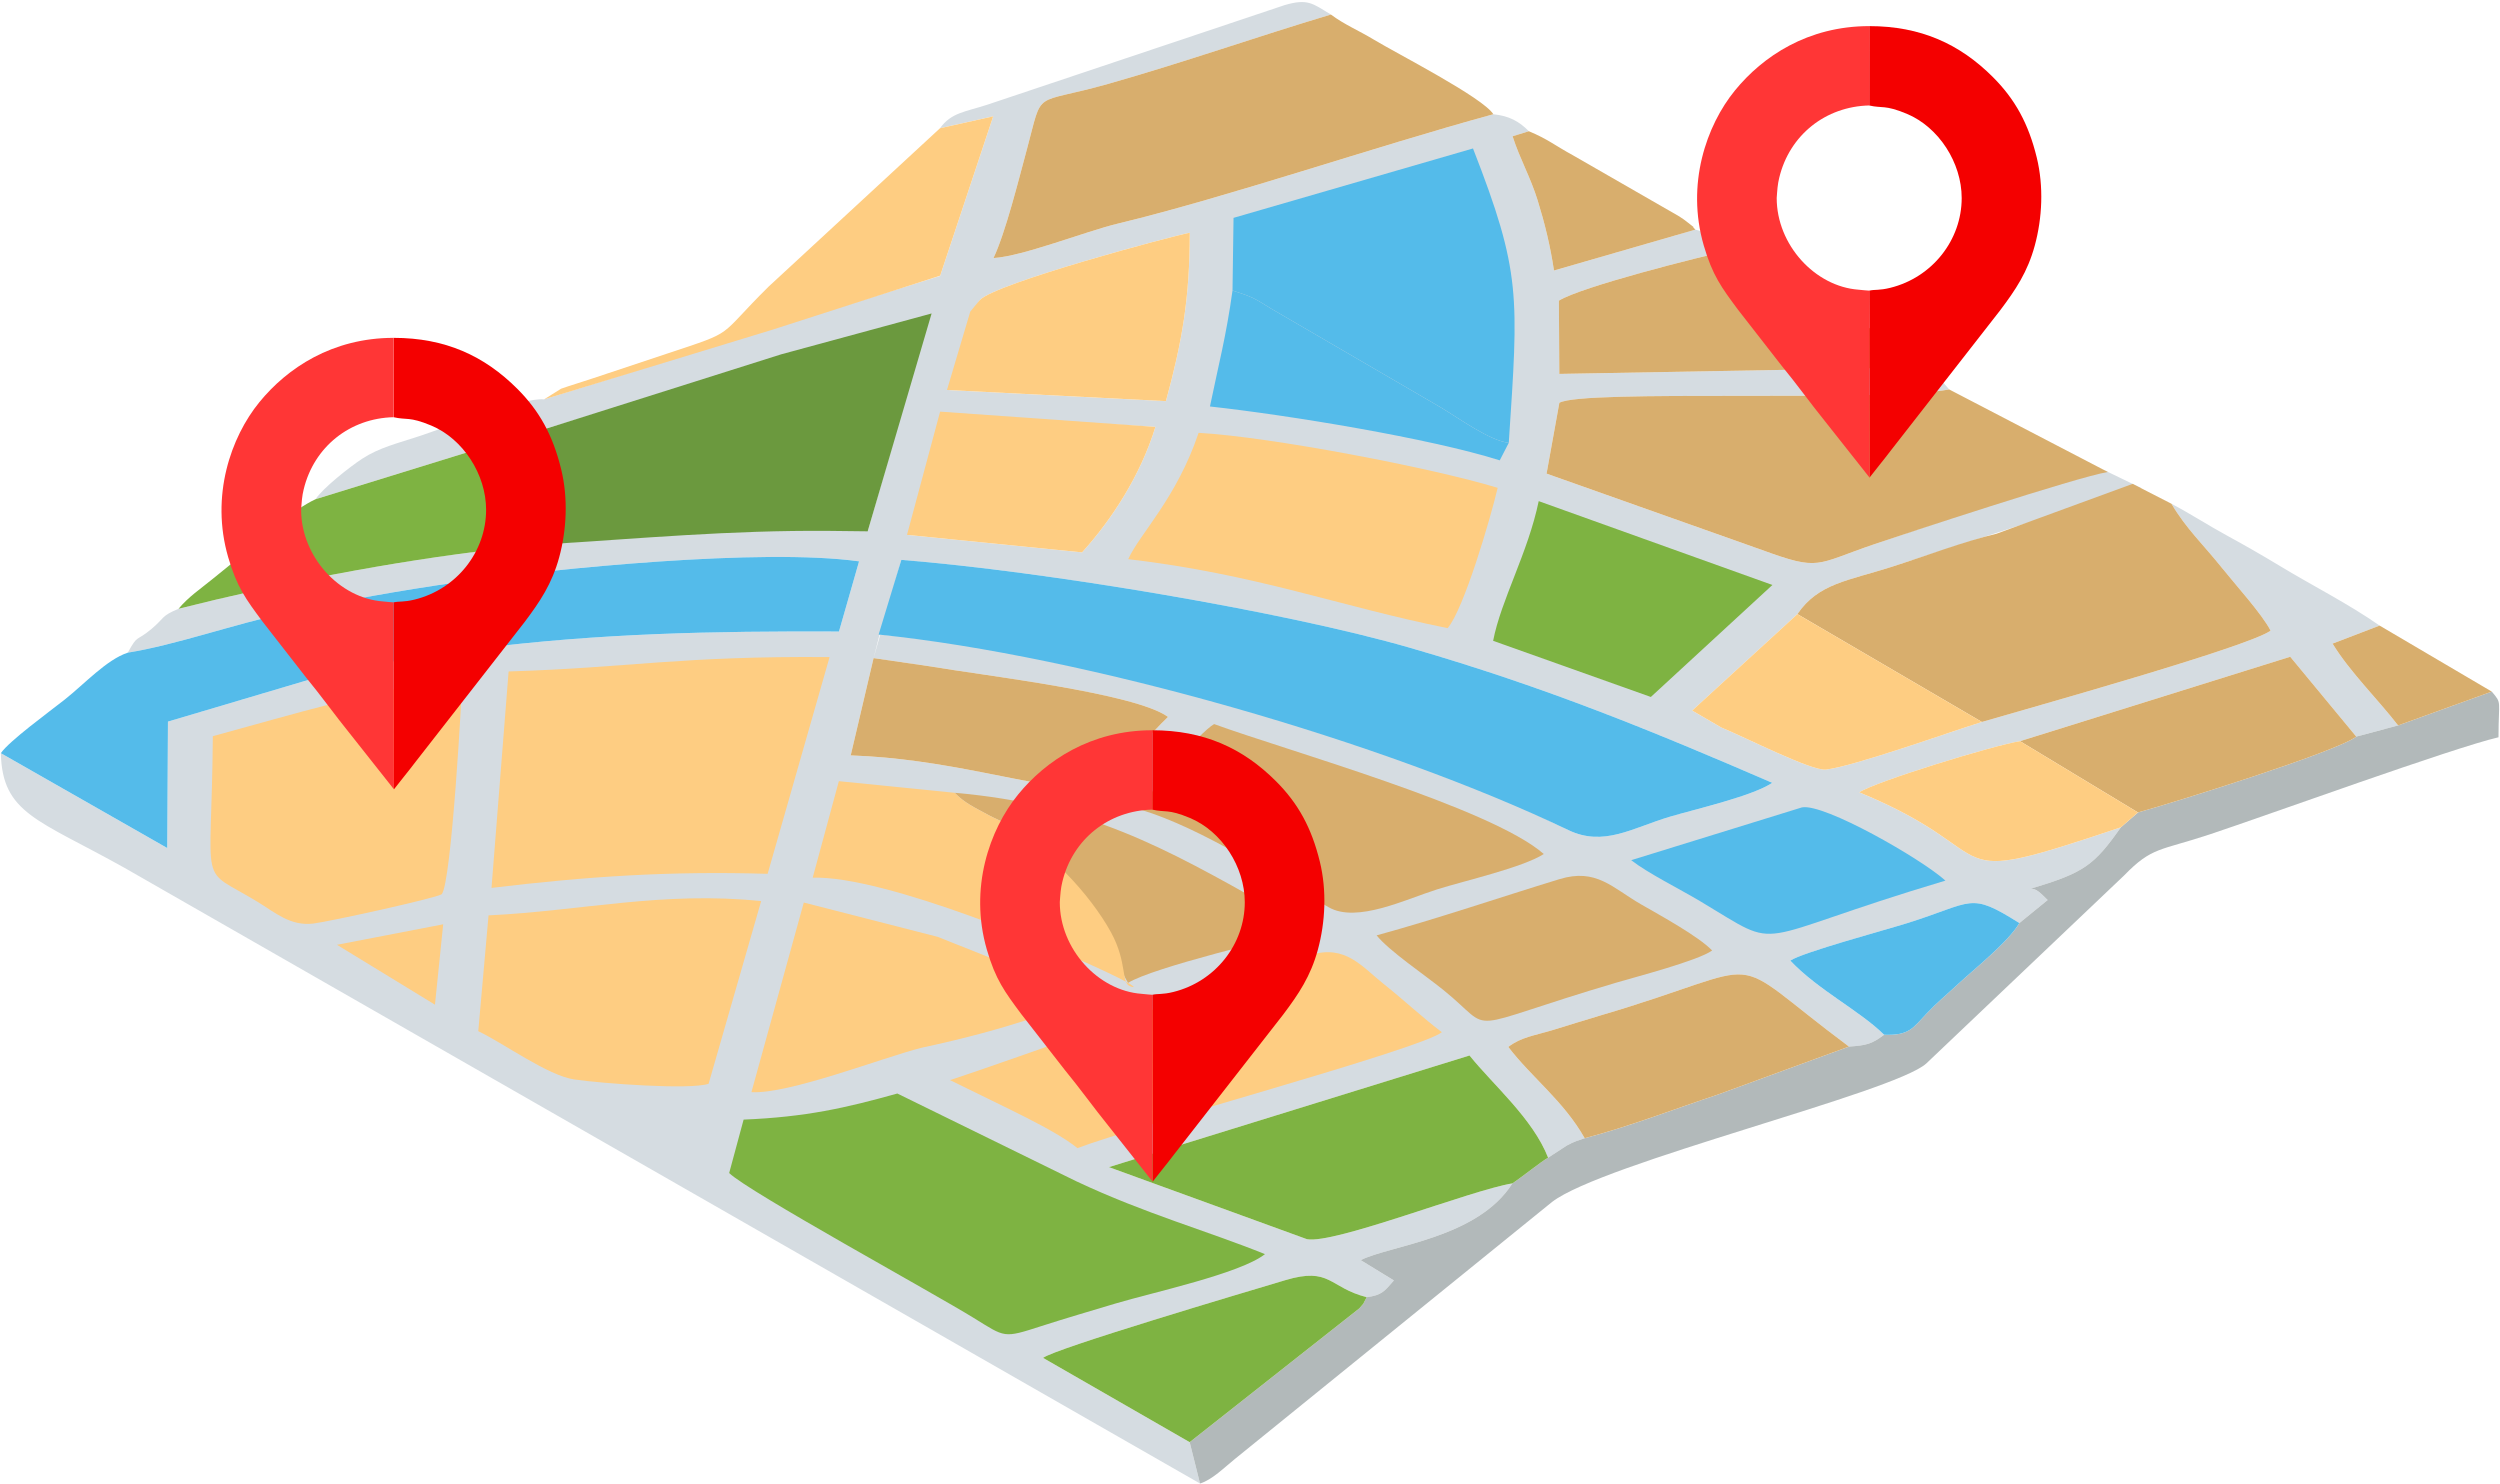
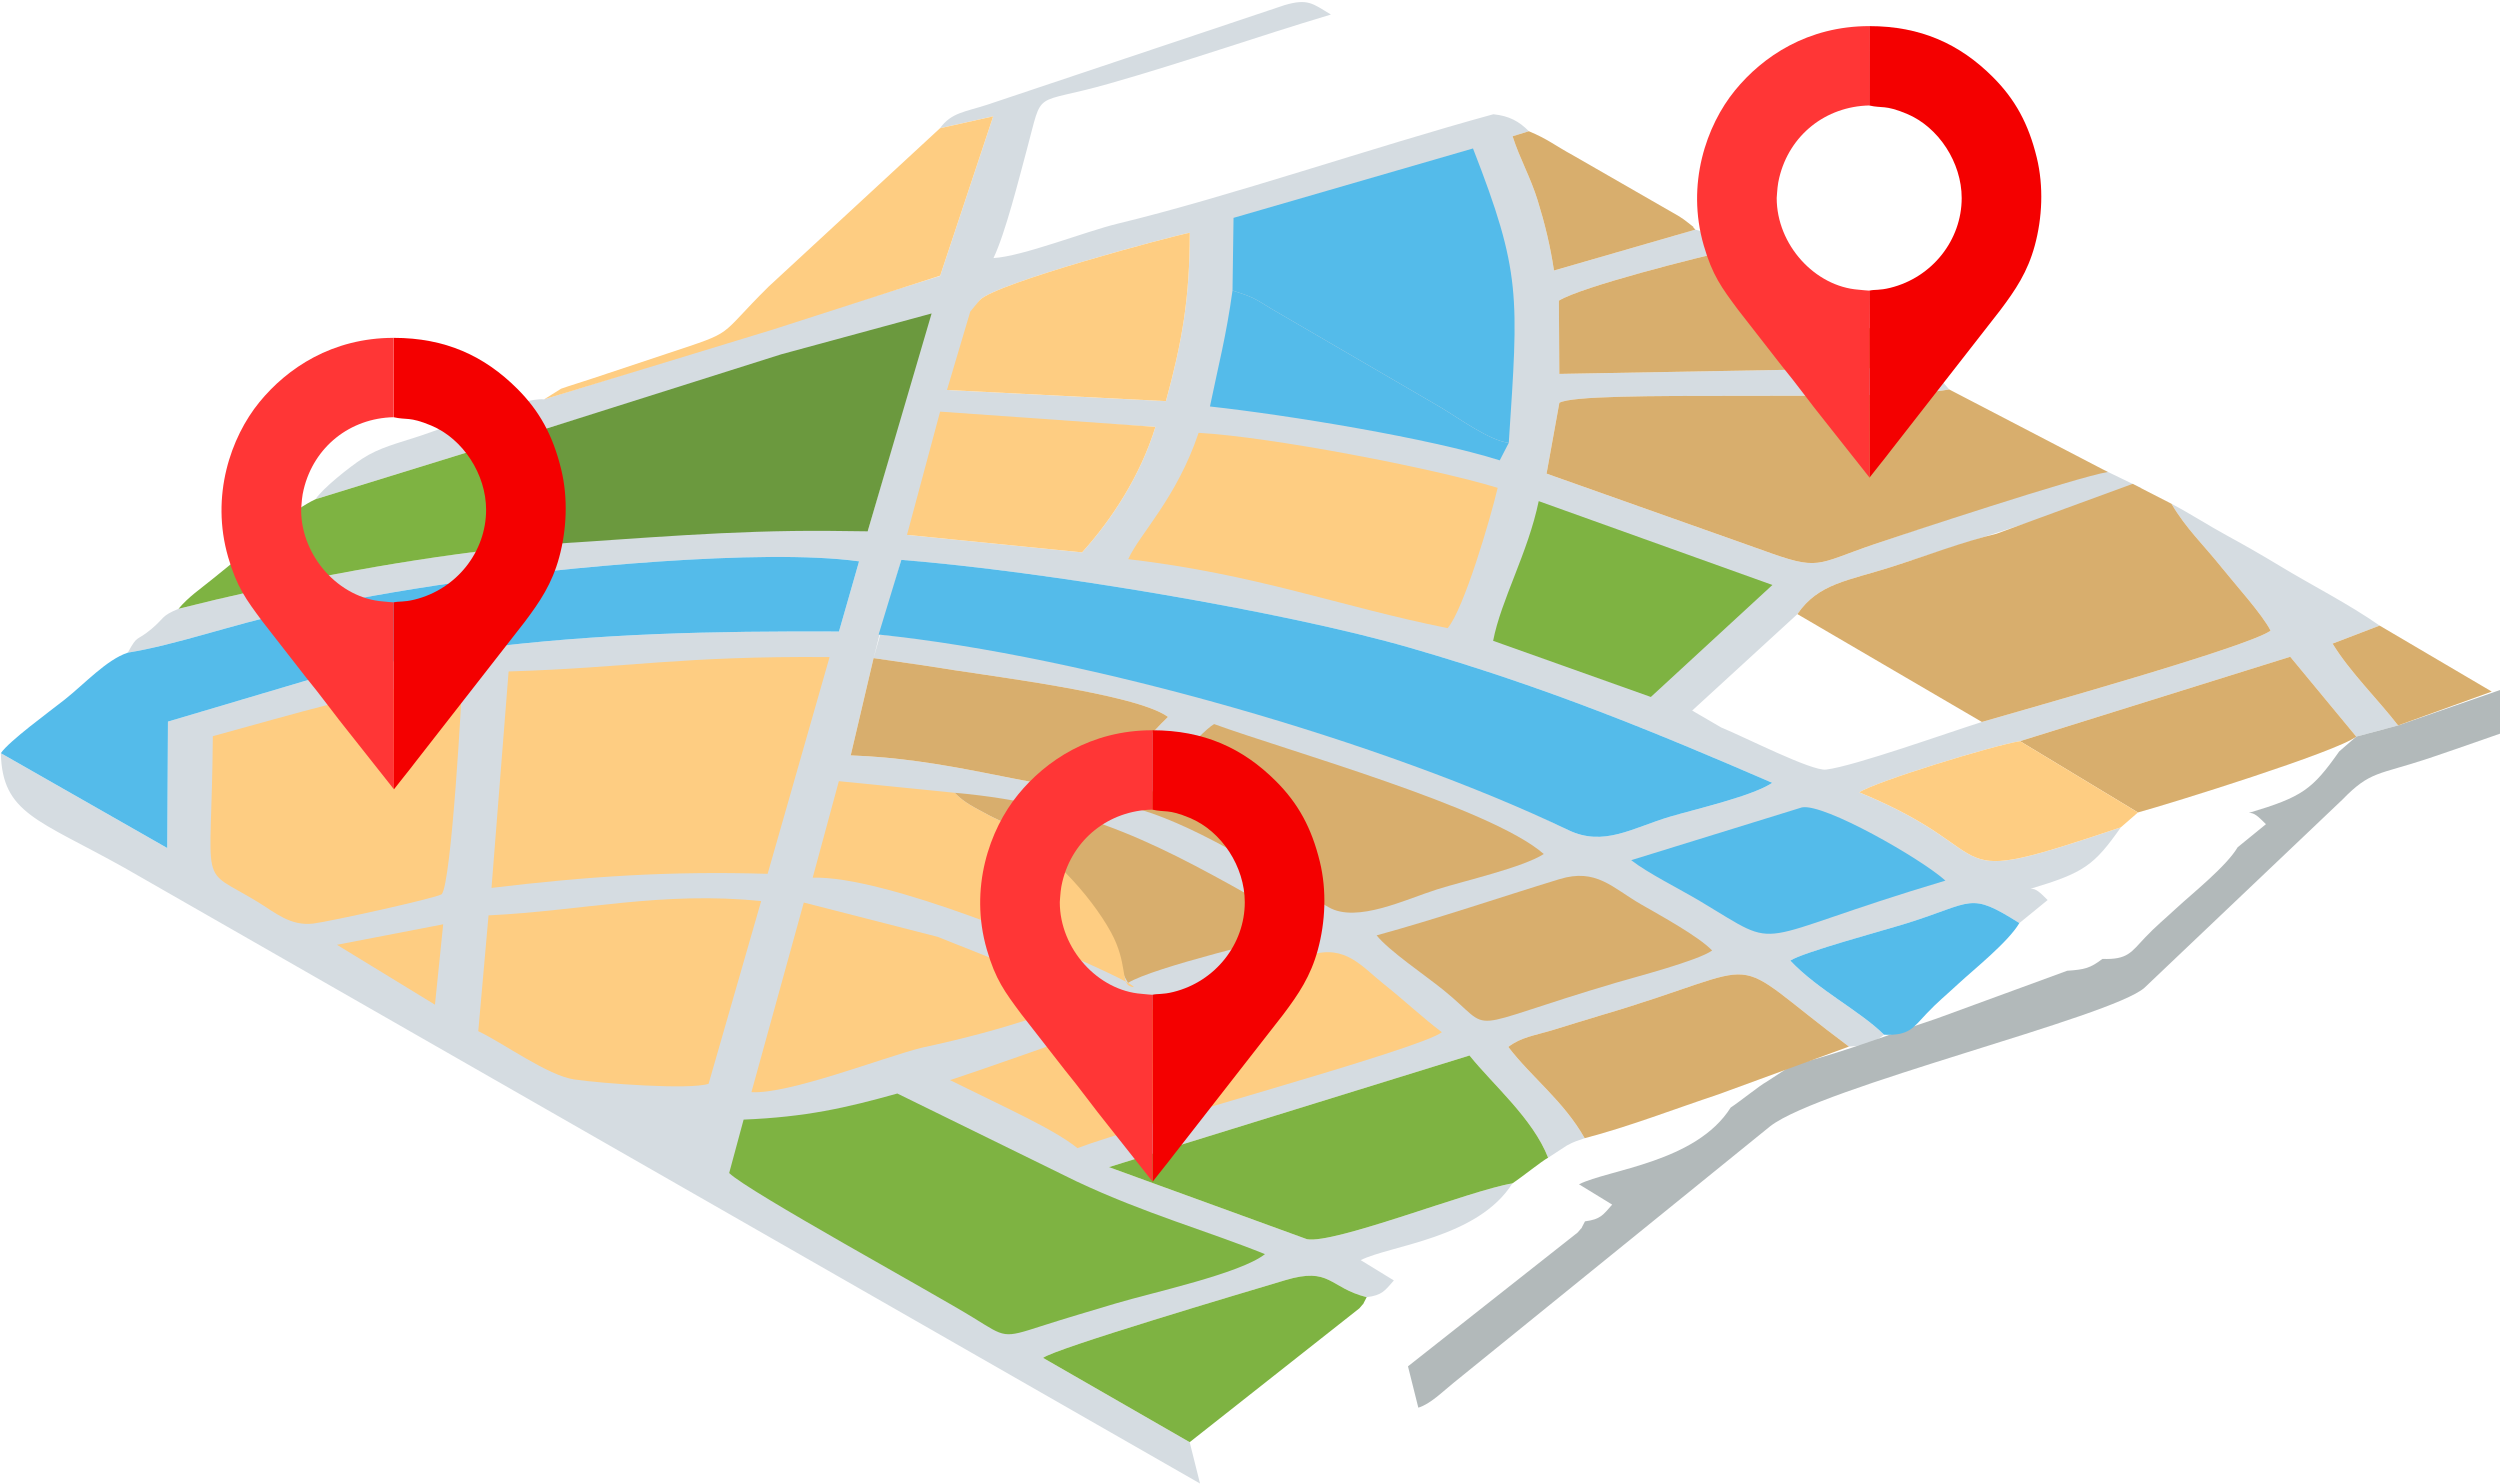
<svg xmlns="http://www.w3.org/2000/svg" width="3.53131E+006px" height="2.0955E+006px" version="1.1" style="shape-rendering:geometricPrecision; text-rendering:geometricPrecision; image-rendering:optimizeQuality; fill-rule:evenodd; clip-rule:evenodd" viewBox="0 0 3417187.21 2029154.21">
  <defs>
    <style type="text/css">
    @keyframes slidein {
      0% { opacitiy: 1; }
      50% { transform: scale(1.1); }
      100% { opacitiy: 1; }
    }

    .fil1 {fill:#54BBEA}
    .fil6 {fill:#6B993E}
    .fil5 {fill:#7EB342}
    .fil3 {fill:#B2B9BA}
    .fil0 {fill:#D5DCE1}
    .fil4 {fill:#D8AE6D}
    .fil7 {fill:#F40000}
    .fil2 {fill:#FECD82}
    .fil8 {fill:#FF3636}

    .marker1 {
      animation: slidein 2s infinite;
      transform-origin: 50% 50%;
    }

    .marker2 {
      animation: slidein 3s infinite;
      transform-origin: 50% 50%;
    }
  </style>
  </defs>
  <g id="Layer_x0020_1">
    <path class="fil0" d="M1284552.49 175411.37l72785.48 -16297.29 -72535.44 217957.11 214.59 255.63 -542061.17 168957.02 0 3.73c-29743.4,-3048.98 -133123.14,37843.52 -169266.77,49839.77 -30993.58,10298.23 -55689.55,15797.21 -79633.54,31445.15 -16347.67,10647.16 -54390.85,40642.46 -63537.78,55237.99l249001.07 -76933.5 1000.15 145070.87c-148670.3,17248.93 -300790.77,47341.25 -437464.82,81734.61 -24544.83,10298.23 -18396.49,11996.26 -37043.03,27644.19 -21594.74,18096.07 -18144.58,6448.76 -32393.05,32393.05 65937.4,-10647.16 145522.43,-39091.84 217807.83,-54588.64 78484.11,-16746.98 155370.97,-30644.64 235204.17,-41941.16 133725.84,-18846.19 414610.55,-46803.86 547233.61,-28356.99l12194.04 -42525.21c-141113.17,-3940.9 -315921.83,8480.79 -443950.9,19489.95l2450.01 -158069.15 324286.93 -99082.43 201411.64 -56338.91 -123873.57 432471.51c-173315.9,-699.73 -327886.37,2399.63 -495703.28,23595.06 -74586.12,9398.84 -147171.94,22245.97 -218057.87,39043.33l-204061.3 60587.7 -1000.16 172918.45 -227555.6 -129725.23c1948.06,82734.77 50890.31,90732.28 168766.69,156621.16l1471465.63 842335.07 -14147.7 -56538.56 -200512.25 -115278.97c16097.63,-12796.75 275995.9,-89732.11 331036.1,-106229.06 62388.35,-18745.43 59738.69,10048.19 111578.77,23195.74 21296.19,-2798.94 24444.06,-8449.06 37192.3,-22895.32l-45391.33 -27795.33c40293.53,-20245.66 160119.84,-29844.15 207509.6,-104978.87 -57089.02,9298.08 -243252.05,83333.74 -280994.81,76334.53l-270898.1 -98580.49 493255.14 -152670.93c31794.08,39743.07 86683.14,86283.83 107479.26,139823.8l25694.26 -16745.12c10098.57,-5599.75 15698.31,-6900.32 24345.17,-9949.3 -28745.11,-50839.92 -72535.44,-83033.32 -104478.79,-124825.21 17295.57,-13447.97 36692.22,-15797.21 60787.35,-23096.84 23895.48,-7247.39 42191.21,-13197.93 63787.82,-19545.93 246153.62,-72384.29 161718.96,-91831.32 341334.33,42142.69 23794.71,-1599.12 31294.01,-3399.77 48139.89,-16196.52 -33092.79,-32743.86 -90133.3,-61037.4 -128325.76,-101379.44 17446.72,-11548.42 129225.15,-41642.61 159869.8,-51239.24 91631.66,-28646.21 84283.51,-43642.92 153419.17,-100.76l38692.53 -31544.04c-10899.07,-10846.82 -15847.59,-15746.83 -23346.88,-15446.41 73386.31,-21945.55 86733.52,-31842.6 123526.5,-84033.48 -261297.74,88032.23 -148571.41,38093.56 -357831.28,-47789.08 21546.24,-14597.4 185116.23,-64787.97 219856.66,-69988.4l369579.35 -115476.76 90332.96 109229.53 57238.3 -15295.27c-26845.56,-34893.44 -66336.72,-73585.97 -89633.22,-111929.57l64336.41 -24645.59c-41741.51,-29345.94 -91482.39,-54390.85 -137222.65,-82085.42 -23595.05,-14246.59 -45691.74,-26944.45 -70585.5,-40541.69 -29045.52,-15847.6 -49742.75,-29743.39 -76935.37,-44040.37 19896.72,33893.28 43790.33,56139.25 68536.68,87082.45 17247.07,21594.75 56038.49,64588.31 67086.84,86532 -30493.51,22245.96 -331235.76,106229.06 -394872.44,124877.45 -44941.63,14046.95 -174166.77,60388.04 -213109.34,65136.91 -19594.44,2399.62 -110377.09,-44090.75 -143370.98,-57589.1l-39791.59 -23145.36 143921.44 -131925.19c28644.35,-41991.54 68736.35,-45439.84 128975.11,-64636.83 46992.32,-14998.58 294950.32,-96722 341339.93,-107820.72l-49526.29 -23932.79c-43140.98,7299.63 -272366.61,86011.39 -316108.43,100957.72 -81033.01,27694.57 -73386.31,36792.99 -153070.24,7749.33l-294692.81 -104480.66 17495.23 -96830.22c31245.49,-18846.19 439616.28,-399.32 533248.25,-18295.73l-26395.86 -30444.99 -506900.9 9197.31 -598.98 -100179.62c30892.83,-19146.61 191063.04,-59688.31 236702.54,-69536.84 -14046.95,-12046.63 -29094.04,-22546.39 -49989.05,-27644.19l-193412.28 55939.6c-5049.29,-33592.87 -12397.43,-63838.2 -22294.48,-95831.94 -9997.81,-32292.29 -24044.75,-55937.73 -34342.98,-87782.19l22294.48 -6898.45c-13397.59,-13597.25 -27045.21,-21046.16 -48589.58,-23246.12 -162418.69,44391.17 -362979.46,113278.65 -514101.64,149720.84 -43140.98,10398.99 -130174.92,44792.35 -169617.56,46992.32 16448.43,-34643.4 34544.5,-107479.26 45790.64,-149071.49 22794.56,-84285.38 5799.4,-59190.09 112076.98,-89433.56 105880.12,-30142.71 200861.18,-63838.2 303641.95,-94581.75 -25244.56,-15244.88 -31491.79,-22193.72 -63336.25,-12897.51l-406221.2 136075.08c-30344.23,9947.43 -49589.74,10697.55 -65136.91,32342.68l-1.87 -5.6zm43223.08 250284.85l4612.65 -5039.96 6704.4 -10341.14c22744.17,-23346.89 262648.69,-87433.26 287145.01,-91982.47 -151.15,89732.12 -10249.72,148071.34 -32644.96,230356.41l-296301.27 -15088.15 -9456.69 33465.98 291412.46 16814.16c-20896.87,67637.29 -60488.8,127626.02 -100381.14,171666.39l-237566.47 -23768.59 -9611.56 34025.77c194212.77,15396.03 523526.6,70328 696542.07,120468.19 186263.79,53987.8 332086.64,114176.19 494654.61,184465.01 -26595.51,18045.69 -104629.93,35891.72 -140223.1,46439.99 -51138.48,15244.89 -90183.68,41541.85 -138773.26,18146.45 -255272.56,-127833.13 -669323.33,-251436.14 -942035.14,-267238.95l-8133.72 32083.3 77088.38 11248.01c72386.15,12449.68 280994.8,36542.94 325636.01,69187.9 -21495.85,20296.04 -75084.33,80583.32 -88832.72,104529.17 -113228.27,-12498.19 -215857.9,-47440.15 -345181.94,-51888.59l31294 -133072.76 134052.38 -474476.12z" />
    <path class="fil1" d="M1200627.24 867958.42c282894.36,28993.28 694207.76,147588.05 943257.35,267365.84 48591.44,23393.54 87634.77,-2901.56 138773.25,-18146.45 35593.18,-10548.27 113627.59,-28394.3 140223.11,-46439.99 -162567.97,-70286.96 -308390.82,-130475.34 -494654.61,-184465.01 -173017.34,-50140.19 -502325.57,-105072.16 -696538.34,-120468.19l-31060.76 102153.8z" />
    <path class="fil1" d="M173616.32 892719.7c-28942.9,9497.74 -59287.13,42842.43 -86283.83,64187.14 -20995.77,16595.84 -76284.15,56838.98 -87332.49,73287.41l227555.6 129723.36 1000.15 -172916.58 204061.31 -60589.57c70885.93,-16795.5 143471.74,-29644.49 218057.87,-39041.46 167816.91,-21197.3 322387.38,-24294.79 495703.28,-23595.06l16140.55 -56329.58 11345.03 -39612.45c-132623.06,-18446.87 -413509.64,9508.93 -547235.48,28355.12 -79833.2,11296.52 -156720.05,25196.05 -235204.17,41941.17 -72285.39,15496.79 -151870.42,43941.47 -217807.82,54588.64l0 1.86z" />
    <path class="fil2" d="M694515.64 918415.83l-23393.53 296043.77c131822.56,-15797.21 243201.67,-23195.74 377675.76,-19247.37l84733.21 -296441.22c-203609.75,-1750.27 -275695.49,14696.29 -439015.44,19644.82z" />
-     <path class="fil3" d="M3278966.28 992251.84l-57238.3 15297.13c-26395.86,20646.84 -252400.85,91081.21 -298592.67,103730.54l-23346.89 20296.04c-36792.98,52189.02 -50140.19,62086.07 -123526.5,84033.48 7499.29,-300.42 12447.81,4597.72 23346.88,15446.41l-38692.53 31544.04c-15297.13,25994.68 -61638.23,62836.18 -83634.16,83182.6 -15995,14897.82 -28343.92,24794.87 -42991.7,40293.53 -19096.23,20144.89 -23794.72,30543.88 -58339.22,29243.31 -16845.88,12798.61 -24345.17,14597.4 -48139.88,16198.39l-178417.43 65336.57c-60488.8,20146.76 -123425.75,44491.93 -183013.29,59988.72 -8648.72,3048.98 -14248.46,4349.55 -24345.17,9947.43l-25696.12 16746.98c-8898.76,4748.87 -35692.07,26444.38 -48839.62,35091.23 -47391.64,75136.59 -167217.94,84735.08 -207511.47,104980.74l45391.33 27795.33c-12746.37,14446.26 -15897.98,20094.51 -37192.3,22895.32 -8949.14,16644.36 -348.94,3198.25 -9947.43,15196.37l-232155.19 183115.92 14147.7 56540.43c16496.95,-4950.39 33443.59,-22096.69 47990.61,-33794.39l433415.69 -351231.38c68885.62,-53288.07 467409.74,-149370.04 511899.8,-189411.66l270547.31 -257149.72c38442.49,-39543.41 48740.72,-33544.35 117277.4,-56290.39 80034.73,-26595.52 332385.2,-118275.7 394922.82,-132824.58 0,-51739.32 5150.05,-45391.33 -9197.31,-62487.24l-128124.23 46290.71 1.87 -1.86z" />
-     <path class="fil4" d="M2041454.62 156262.89c-14196.22,-22895.32 -132223.74,-83132.21 -163616.64,-102129.55 -21096.54,-12746.36 -40043.49,-20394.93 -58589.26,-34242.21 -102778.9,30745.41 -197761.83,64437.17 -303641.95,94581.74 -106277.58,30243.47 -89282.42,5148.18 -112076.98,89431.7 -11246.14,41592.23 -29344.08,114428.08 -45790.64,149071.48 39442.64,-2199.96 126476.58,-36593.32 169617.56,-46990.45 151122.18,-36444.05 351682.95,-105329.67 514101.64,-149722.71l-3.73 0z" />
+     <path class="fil3" d="M3278966.28 992251.84l-57238.3 15297.13l-23346.89 20296.04c-36792.98,52189.02 -50140.19,62086.07 -123526.5,84033.48 7499.29,-300.42 12447.81,4597.72 23346.88,15446.41l-38692.53 31544.04c-15297.13,25994.68 -61638.23,62836.18 -83634.16,83182.6 -15995,14897.82 -28343.92,24794.87 -42991.7,40293.53 -19096.23,20144.89 -23794.72,30543.88 -58339.22,29243.31 -16845.88,12798.61 -24345.17,14597.4 -48139.88,16198.39l-178417.43 65336.57c-60488.8,20146.76 -123425.75,44491.93 -183013.29,59988.72 -8648.72,3048.98 -14248.46,4349.55 -24345.17,9947.43l-25696.12 16746.98c-8898.76,4748.87 -35692.07,26444.38 -48839.62,35091.23 -47391.64,75136.59 -167217.94,84735.08 -207511.47,104980.74l45391.33 27795.33c-12746.37,14446.26 -15897.98,20094.51 -37192.3,22895.32 -8949.14,16644.36 -348.94,3198.25 -9947.43,15196.37l-232155.19 183115.92 14147.7 56540.43c16496.95,-4950.39 33443.59,-22096.69 47990.61,-33794.39l433415.69 -351231.38c68885.62,-53288.07 467409.74,-149370.04 511899.8,-189411.66l270547.31 -257149.72c38442.49,-39543.41 48740.72,-33544.35 117277.4,-56290.39 80034.73,-26595.52 332385.2,-118275.7 394922.82,-132824.58 0,-51739.32 5150.05,-45391.33 -9197.31,-62487.24l-128124.23 46290.71 1.87 -1.86z" />
    <path class="fil4" d="M2881895.74 645564.07l-216912.17 -112873.75c-93631.97,17898.29 -502002.76,-548.59 -533246.38,18295.73l-17497.1 96832.1 294692.82 104480.65c79683.92,29043.66 72037.22,19947.11 153070.23,-7749.33 43741.82,-14948.2 276751.62,-91687.64 319892.6,-98985.4z" />
    <path class="fil4" d="M2729771.54 730002.46c-46389.61,11098.72 -96481.29,30344.23 -143471.74,45340.94 -60238.76,19196.99 -100330.76,22647.15 -128975.11,64638.7l252350.47 147520.87c63636.68,-18644.66 364378.93,-102629.63 394872.44,-124875.59 -11048.35,-21947.42 -49839.77,-64937.25 -67086.84,-86533.86 -24744.48,-30943.21 -48639.96,-53189.17 -68536.68,-87082.46l-53066.02 -27172.1 -186088.38 68163.5 1.86 0z" />
    <path class="fil1" d="M1684673.87 397367.22c27545.29,8848.38 29493.36,10298.23 52739.48,24744.49l232405.22 135323.1c23846.96,14246.6 66937.56,45641.36 92732.58,48240.64 13296.83,-201310.88 17345.96,-232554.5 -48940.38,-402619.9l-327537.43 94930.68 -1399.47 99380.99z" />
    <path class="fil2" d="M289943.95 1006948.13c-1649.51,217057.72 -21445.47,176316.36 61238.92,226605.83 23895.47,14498.5 44741.97,33592.86 76536.05,29644.49 22943.83,-2899.7 165967.75,-34393.36 175114.68,-39942.72 13597.24,-13197.93 28543.58,-283694.85 28293.54,-297140.95 -131723.66,19945.24 -225807.2,49440.45 -341183.19,80833.35z" />
    <path class="fil5" d="M1470866.66 1615694.96l-244662.71 -119983.05c-69986.54,19600.03 -124914.78,32184.06 -210248.83,35684.6l-19747.45 73085.9c26595.52,25795.02 278246.25,163469.23 334435.88,198161.14 43592.54,26843.69 40092,28142.4 92682.2,11147.24 33042.41,-10647.16 67036.45,-20546.08 101329.05,-30842.44 51390.39,-15345.65 170416.2,-40842.12 204410.24,-67536.53 -78834.91,-31844.46 -163885.33,-55249.19 -258198.38,-99716.86z" />
    <path class="fil2" d="M1542000.76 764795.13c176766.06,20796.12 289693.91,64886.87 436916.23,94382.09 22044.44,-25544.98 58637.77,-149970.88 68435.92,-191913.91 -87782.18,-26894.07 -310139.22,-69736.5 -409070.52,-75235.48 -29995.29,89332.8 -80434.04,137972.76 -96281.63,172767.3z" />
    <path class="fil2" d="M667072.98 1252051.21l-14046.94 158369.57c35641.69,17146.3 94981.06,60686.59 131223.58,66036.29 37742.76,5549.37 157869.49,14496.64 183815.65,5948.68l71886.08 -249851.94c-134324.81,-14046.95 -247502.7,13597.24 -372878.37,19495.54l0 1.86z" />
    <path class="fil5" d="M2067499.68 1618630.11c13147.55,-8646.86 39940.86,-30342.36 48839.62,-35093.1 -20794.26,-53538.1 -75685.18,-100078.86 -107477.39,-139821.92l-493255.14 152670.92 270896.23 98578.63c37742.76,6999.21 223905.79,-67036.45 280996.68,-76334.53z" />
    <path class="fil6" d="M1185630.53 726759.42l87472.44 -298016.09 -205667.9 55881.75 -322878.13 102105.29 -2450.01 158069.14c132524.16,-8199.02 254401.16,-19745.58 390974.45,-18644.66l52549.15 604.57z" />
    <path class="fil4" d="M1559098.55 1107478.55c85533.7,25996.55 183414.46,91331.25 257200.09,133524.32 38491.01,21995.93 105279.29,-10997.97 148319.51,-24544.83 38293.21,-11998.12 116628.05,-29745.26 145822.85,-48341.41 -72285.4,-63537.78 -354080.7,-142223.41 -450912.79,-177715.82 -20044.14,11397.27 -88431.55,91331.24 -100429.66,117075.88l0 1.86z" />
    <path class="fil2" d="M1298241.17 1477369.53c78409.47,38853 141764.39,66956.22 174366.43,93033 75534.03,-29144.42 469966.1,-135336.16 498410.79,-158582.28 -25345.33,-18946.96 -50839.93,-43090.6 -79583.17,-65937.41 -29844.15,-23796.58 -52289.77,-54239.7 -99929.58,-39692.68 -60988.88,18646.53 -435867.56,153072.1 -493264.47,171179.37z" />
    <path class="fil5" d="M2041154.2 876523.18l215706.76 76786.09 166268.16 -153171 -319638.82 -114678.13c-14547.02,70486.61 -51640.42,135272.72 -62337.97,191063.04l1.87 0z" />
    <path class="fil4" d="M2638589.58 502247.2c-11447.66,-16696.61 -43292.12,-31995.61 -62489.11,-42342.35 -23094.98,-12498.2 -47040.84,-26045.06 -70835.55,-40291.66l-137472.68 -77885.14c-45643.23,9846.67 -205811.58,50390.23 -236704.4,69534.97l600.84 100181.49 506900.9 -9197.31z" />
    <path class="fil4" d="M2166380.59 1556842.6c59587.54,-15496.79 122524.49,-39841.96 183013.29,-59988.72l178417.43 -65336.57c-179615.38,-133974.01 -95180.72,-114528.85 -341334.34,-42142.69 -21594.74,6349.86 -39892.34,12296.67 -63787.82,19545.92 -24095.13,7297.77 -43491.77,9648.88 -60787.35,23094.98 31943.36,41791.89 75733.69,73987.15 104478.79,124827.08l0 0z" />
    <path class="fil4" d="M1881786.35 1279394.98c17146.3,21344.71 65386.94,53739.63 91532.76,74884.68 74184.95,59938.34 16297.29,54790.16 236702.54,-10348.61 24946.01,-7398.53 111229.83,-29793.77 130674.99,-43840.71 -18396.49,-19346.27 -71484.9,-48291.03 -97330.3,-63188.85 -39343.75,-22693.8 -61089.64,-49789.39 -111528.39,-34391.5 -82533.24,25244.57 -166467.82,53987.8 -250051.6,76883.13l0 1.86z" />
    <path class="fil4" d="M2761813.8 1013798.07l161319.64 97481.44c46191.82,-12647.47 272196.81,-83083.7 298592.67,-103730.54l-90332.96 -109229.52 -369579.35 115476.75 0 1.87z" />
    <path class="fil4" d="M1270804.1 911416.62l-77084.64 -11248.01 -31294 133072.75c129324.04,4448.45 231953.66,39394.14 345181.94,51890.47 13748.39,-23945.86 67338.74,-84235 88832.72,-104531.04 -44641.21,-32643.09 -253249.86,-56738.23 -325636.02,-69186.04l0 1.87z" />
    <path class="fil2" d="M1325993.58 426160.84l-31878.05 107277.73 299473.41 15248.62c22397.11,-82283.2 32493.81,-140622.42 32644.95,-230356.4 -24496.31,4549.21 -264398.96,68637.44 -287145.01,91982.46l-13097.16 15847.59 1.86 0z" />
    <path class="fil5" d="M1626084.62 1972611.92l232155.19 -183115.92c9598.49,-11996.25 1000.15,1449.85 9947.43,-15196.37 -51840.08,-13149.42 -49190.42,-41943.03 -111578.77,-23197.61 -55038.34,16498.82 -314938.47,93432.32 -331034.24,106229.07l200510.39 115278.96 0 1.87z" />
    <path class="fil4" d="M1381933.18 1140672.1c47190.11,44741.98 58887.8,32393.06 98130.79,88782.35 11246.14,16148.01 24494.45,32144.88 35992.49,53189.17 13246.45,24246.27 12634.41,40459.59 25731.58,61755.78 33548.08,-21131.98 205473.84,-62104.72 238566.63,-69954.81 -1149.43,-1599.13 -3099.36,-5898.3 -3799.1,-4597.72 -50.38,100.76 50.38,-6349.86 -42792.04,-30493.51 -140771.7,-79236.09 -246002.47,-138974.78 -429116.52,-154969.78 13397.59,13895.8 26895.94,19947.1 47042.7,30892.82 11996.25,6547.65 40791.73,16496.94 30243.47,25393.84l0 1.86z" />
-     <path class="fil2" d="M2709675.16 987502.97l-252350.47 -147520.87 -143921.44 131923.32 39791.59 23147.22c32993.89,13496.49 123776.54,59986.86 143370.98,57589.1 38942.57,-4750.73 168169.58,-51091.83 213109.34,-65138.77z" />
    <path class="fil5" d="M430517.86 682810.48c-33143.17,15446.41 -63037.71,47391.63 -94182.43,71736.8 -17396.34,13597.25 -29693.01,23494.3 -46290.72,37041.16 -17747.14,14498.51 -33294.31,24695.97 -46992.32,41092.16 136674.06,-34393.36 288794.52,-64487.56 437464.83,-81732.75l-1000.16 -145072.74 -249001.07 76933.5 1.87 1.87z" />
    <path class="fil1" d="M2230017.27 1176565.7c22496,17646.37 66286.33,39392.26 94031.28,55937.72 118676.88,70785.17 58339.22,54739.79 335734.59,-27994.98 -32743.85,-29693.01 -166167.4,-106178.68 -196311.98,-100131.11l-233453.89 72186.5 0 1.87z" />
    <path class="fil2" d="M1258955.26 1433215.33c128170.88,-27534.09 177419.14,-51061.97 234842.17,-67099.89l-212280.85 -84667.9 -183229.74 -46943.81 -71636.04 259349.68c50940.68,3048.98 178564.84,-46941.93 232304.46,-60638.08z" />
    <path class="fil1" d="M2062551.15 605675.45c-25795.02,-2599.28 -68885.62,-33994.04 -92732.58,-48240.64l-232405.22 -135323.1c-23246.12,-14448.12 -25194.19,-15897.97 -52739.48,-24744.49 -8646.85,62787.67 -19295.88,102280.7 -30842.44,158619.61 107428.88,11798.46 301091.19,43542.16 396372.67,73684.86l12348.92 -23996.24 -1.87 0z" />
    <path class="fil2" d="M2899788.42 1131575.55l23345.02 -20296.04 -161319.64 -97481.44c-34742.3,5198.56 -198310.42,55389.13 -219856.66,69986.53 209259.87,85882.65 96531.67,135823.18 357831.28,47790.95l0 0z" />
    <path class="fil2" d="M1284552.49 175411.37l-234455.92 216656.53c-72134.25,71337.49 -42590.52,59589.41 -137871.99,91282.73 -31094.35,10348.61 -52189.02,17396.34 -83333.75,27744.95 -16845.88,5648.26 -24395.55,8148.64 -41741.51,13696.14 -2149.58,701.6 -18446.87,5799.4 -20895.01,6900.32l-23296.5 14595.53 312490.34 -95329.99 229354.38 -73886.39 72535.44 -217957.11 -72785.48 16297.29z" />
    <path class="fil1" d="M2575951.19 1415318.92c34544.5,1300.57 39242.99,-9098.42 58339.22,-29243.31 14645.91,-15496.8 26994.83,-25393.84 42991.7,-40293.53 21997.79,-20346.42 68337.03,-57189.79 83634.16,-83182.6 -69137.52,-43542.16 -61789.38,-28545.44 -153419.17,98.9 -30644.65,9598.49 -142423.08,39692.68 -159869.8,51239.24 38192.46,40342.04 95231.1,68637.45 128325.76,101381.3l-1.87 0z" />
    <path class="fil2" d="M1239424.27 731590.39l239438.03 23957.05c39892.34,-44042.24 79486.13,-104029.1 100381.14,-171666.39l-294511.82 -20863.29 -45307.35 168572.63z" />
    <path class="fil2" d="M1544525.4 1348957.94c-12395.56,-4368.21 -3438.96,-32197.12 -25938.7,-73515.06 -28054.69,-51517.27 -90558.73,-119352.35 -136653.52,-134770.78 10546.4,-8898.76 -18247.22,-18846.18 -30243.47,-25393.84 -20146.76,-10947.58 -33643.25,-16997.02 -47042.7,-30892.82l-158418.08 -15897.97 -35792.83 132024.08c99319.41,-3280.35 345439.44,100687.17 418400.32,137024.86 19262.3,9594.76 26240.98,15140.39 15688.98,11421.53z" />
    <path class="fil4" d="M2317801.32 314083.86c-8598.34,-8749.48 5248.94,2647.8 -10147.09,-9548.11 -3899.85,-3099.36 -7549.67,-5799.4 -11947.73,-8547.96l-145572.82 -83684.54c-24294.79,-13246.45 -34441.87,-22145.21 -60087.62,-32794.24l-22294.48 6900.32c10298.23,31842.6 24345.17,55488.03 34342.98,87782.19 9897.05,31993.74 17247.06,62237.21 22294.48,95830.07l193412.28 -55937.73z" />
    <path class="fil4" d="M3278966.28 992251.84l128124.22 -46290.72 -153419.17 -90282.57 -64338.27 24645.59c23296.5,38341.73 62787.66,77034.26 89633.22,111927.7l0 0z" />
    <polygon class="fil2" points="459712.66,1292292.49 593785.56,1374226.76 605033.56,1264248.99 " />
    <g transform="matrix(1.253, 0, 0, 1.253, 128524.336, 462114.688)">
      <path class="fil7" d="M326197.67 86630.89c14143.97,3325.14 16933.58,-962.83 40972.74,9062.97 34936.35,14569.41 59977.52,53429.87 59977.52,92006.72 0,45676.81 -31950.82,86612.23 -78041.88,98007.64 -12188.44,3013.53 -16724.59,1606.59 -22908.38,3060.17l354.53 204063.18 11723.83 -14853.04c4168.55,-5303.05 7924.73,-9870.92 11833.91,-15118l118949.31 -152493.66c16982.09,-22576.24 30013.95,-41892.65 37890.17,-70878.46 8101.99,-29816.16 9885.85,-64360.67 2129.05,-96078.24 -8995.78,-36774.33 -23442.04,-63364.25 -47899.17,-87821.38 -36098.85,-36096.98 -78760.28,-55588.79 -134946.18,-55588.79l-35.45 86630.89z" />
      <path class="fil8" d="M326552.2 492831.57l-354.53 -204063.18c-3373.65,-72.77 -7049.59,-709.06 -11501.77,-1028.14 -47796.55,-3425.9 -89483.94,-49108.32 -89483.94,-100039.67 0,-2166.38 664.28,-7857.56 918.05,-11494.31 214.58,-3062.04 1168.09,-7850.09 1845.43,-10667.69 11214.42,-46732.95 50686.92,-77855.29 98222.23,-78907.69l35.45 -86630.89c-67122.28,0 -116297.77,33130.11 -146505.79,70124.62 -31327.59,38364.12 -53543.7,102349.73 -34175.04,169220.11 9499.6,32796.1 19501.14,46083.6 37481.52,70324.27l47630.48 61140.03c15448.28,18695.04 32171,41961.69 47690.19,61078.44l48197.72 60944.1z" />
    </g>
    <g>
      <g transform="matrix(1.253, 0, 0, 1.253, 2146823.25, 35717.105)">
        <path class="fil7" d="M326197.67 86630.89c14143.97,3325.14 16933.58,-962.83 40972.74,9062.97 34936.35,14569.41 59977.52,53429.87 59977.52,92006.72 0,45676.81 -31950.82,86612.23 -78041.88,98007.64 -12188.44,3013.53 -16724.59,1606.59 -22908.38,3060.17l354.53 204063.18 11723.83 -14853.04c4168.55,-5303.05 7924.73,-9870.92 11833.91,-15118l118949.31 -152493.66c16982.09,-22576.24 30013.95,-41892.65 37890.17,-70878.46 8101.99,-29816.16 9885.85,-64360.67 2129.05,-96078.24 -8995.78,-36774.33 -23442.04,-63364.25 -47899.17,-87821.38 -36098.85,-36096.98 -78760.28,-55588.79 -134946.18,-55588.79l-35.45 86630.89z" style="fill: rgb(244, 0, 0);" />
        <path class="fil8" d="M326552.2 492831.57l-354.53 -204063.18c-3373.65,-72.77 -7049.59,-709.06 -11501.77,-1028.14 -47796.55,-3425.9 -89483.94,-49108.32 -89483.94,-100039.67 0,-2166.38 664.28,-7857.56 918.05,-11494.31 214.58,-3062.04 1168.09,-7850.09 1845.43,-10667.69 11214.42,-46732.95 50686.92,-77855.29 98222.23,-78907.69l35.45 -86630.89c-67122.28,0 -116297.77,33130.11 -146505.79,70124.62 -31327.59,38364.12 -53543.7,102349.73 -34175.04,169220.11 9499.6,32796.1 19501.14,46083.6 37481.52,70324.27l47630.48 61140.03c15448.28,18695.04 32171,41961.69 47690.19,61078.44l48197.72 60944.1z" style="fill: rgb(255, 54, 54);" />
      </g>
    </g>
    <g class="marker1">
      <g transform="matrix(1.253, 0, 0, 1.253, 1166232.5, 998851.312)">
        <path class="fil7" d="M326197.67 86630.89c14143.97,3325.14 16933.58,-962.83 40972.74,9062.97 34936.35,14569.41 59977.52,53429.87 59977.52,92006.72 0,45676.81 -31950.82,86612.23 -78041.88,98007.64 -12188.44,3013.53 -16724.59,1606.59 -22908.38,3060.17l354.53 204063.18 11723.83 -14853.04c4168.55,-5303.05 7924.73,-9870.92 11833.91,-15118l118949.31 -152493.66c16982.09,-22576.24 30013.95,-41892.65 37890.17,-70878.46 8101.99,-29816.16 9885.85,-64360.67 2129.05,-96078.24 -8995.78,-36774.33 -23442.04,-63364.25 -47899.17,-87821.38 -36098.85,-36096.98 -78760.28,-55588.79 -134946.18,-55588.79l-35.45 86630.89z" style="fill: rgb(244, 0, 0);" />
        <path class="fil8" d="M326552.2 492831.57l-354.53 -204063.18c-3373.65,-72.77 -7049.59,-709.06 -11501.77,-1028.14 -47796.55,-3425.9 -89483.94,-49108.32 -89483.94,-100039.67 0,-2166.38 664.28,-7857.56 918.05,-11494.31 214.58,-3062.04 1168.09,-7850.09 1845.43,-10667.69 11214.42,-46732.95 50686.92,-77855.29 98222.23,-78907.69l35.45 -86630.89c-67122.28,0 -116297.77,33130.11 -146505.79,70124.62 -31327.59,38364.12 -53543.7,102349.73 -34175.04,169220.11 9499.6,32796.1 19501.14,46083.6 37481.52,70324.27l47630.48 61140.03c15448.28,18695.04 32171,41961.69 47690.19,61078.44l48197.72 60944.1z" style="fill: rgb(255, 54, 54);" />
      </g>
    </g>
  </g>
</svg>